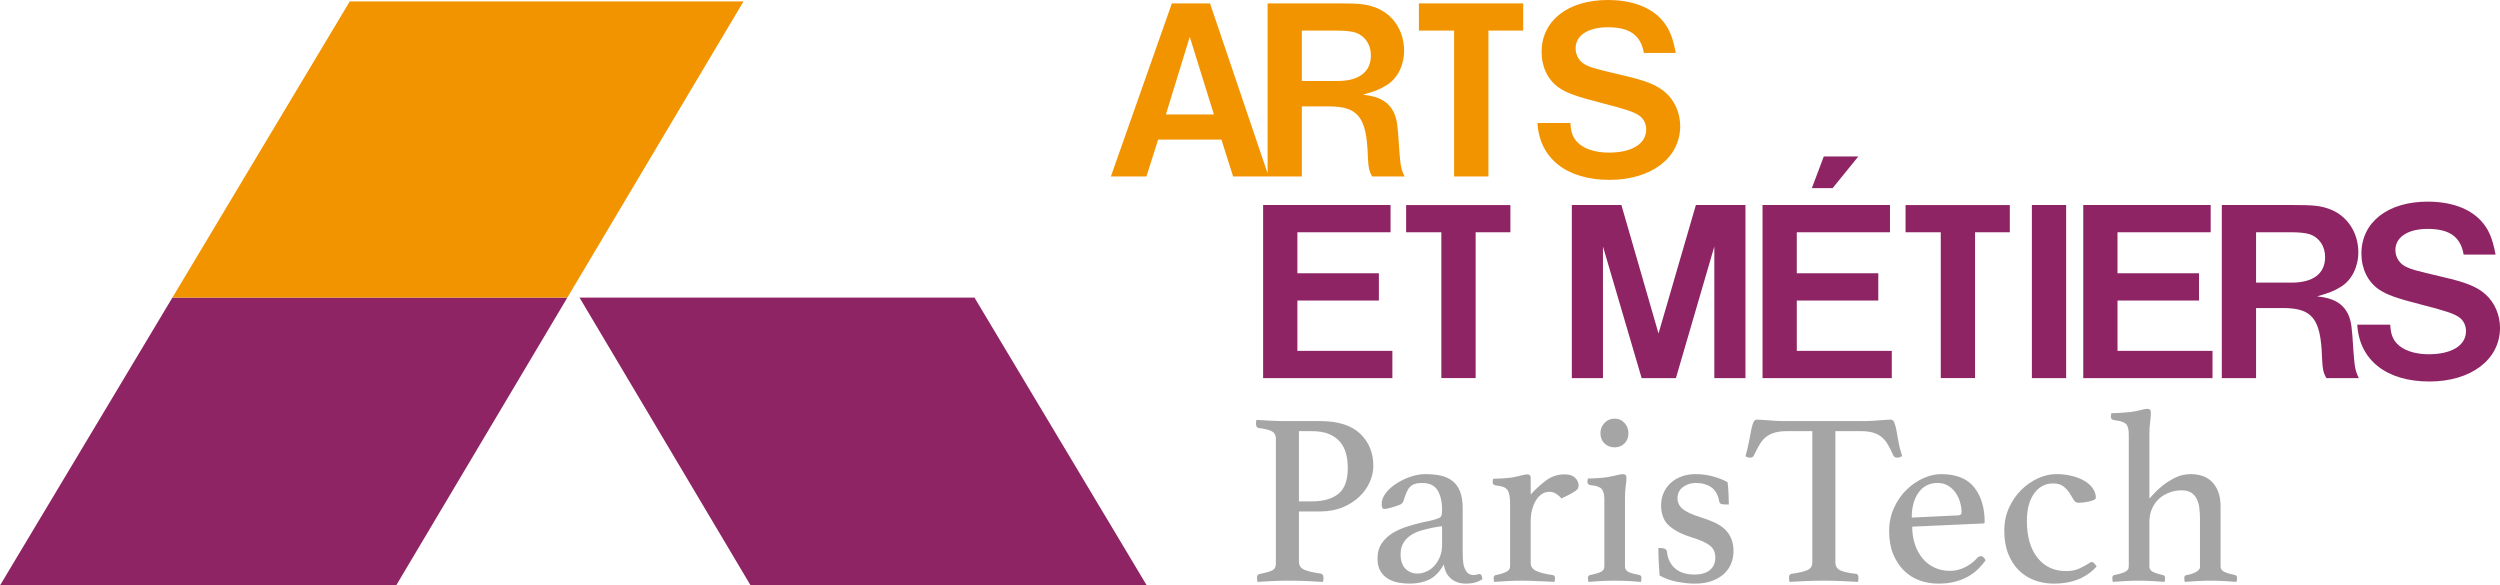
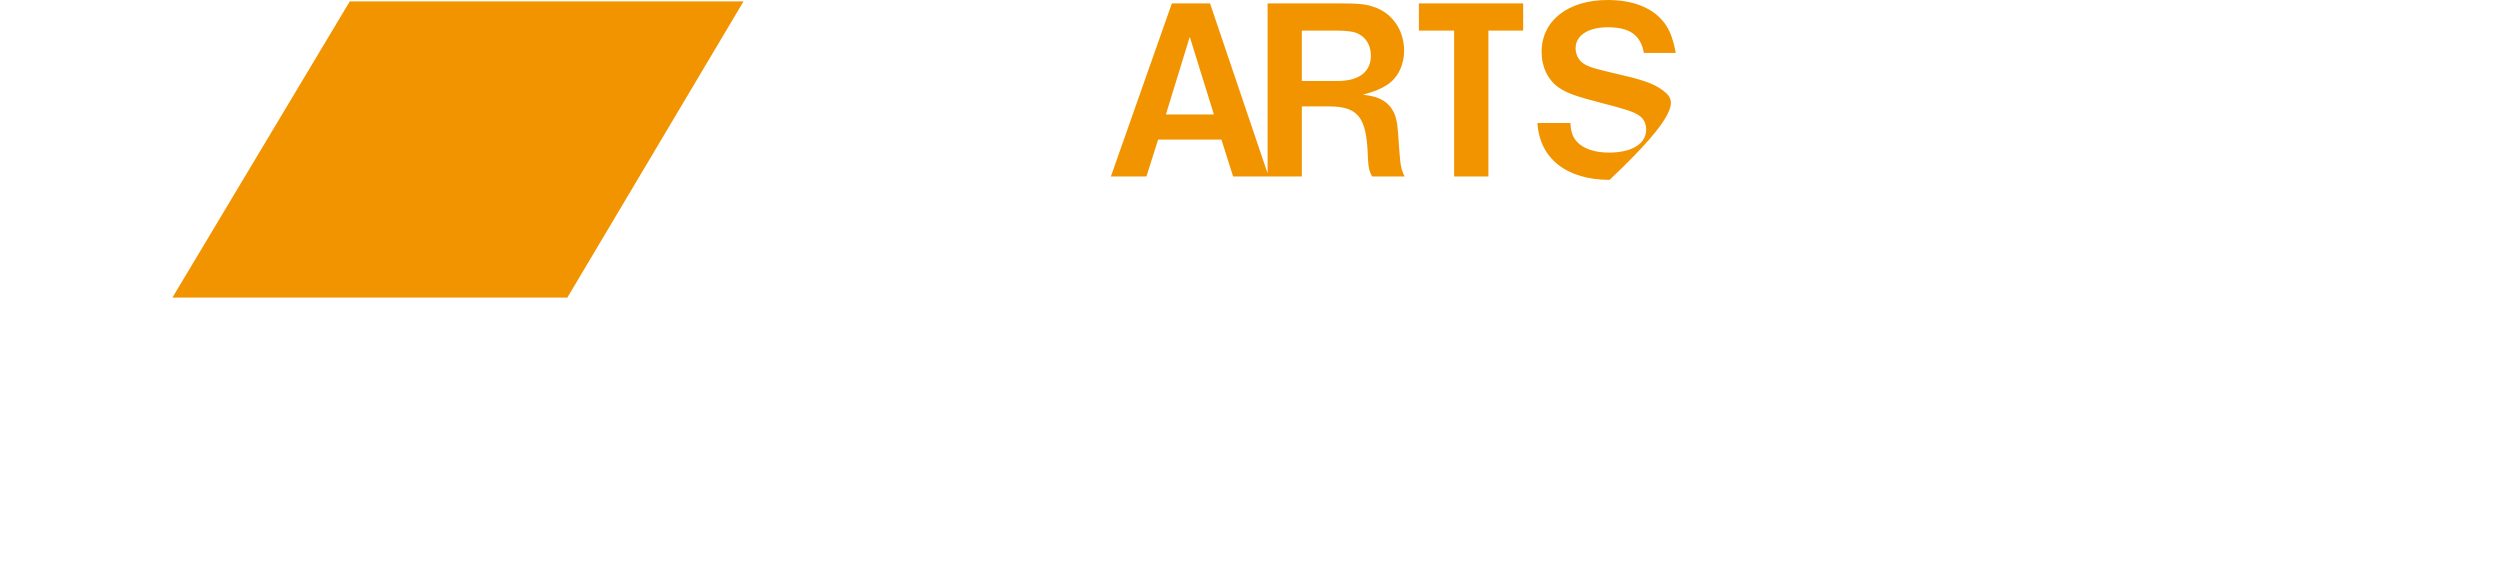
<svg xmlns="http://www.w3.org/2000/svg" version="1.1" id="Calque_1" x="0px" y="0px" width="1024.871px" height="240px" viewBox="0 0 1024.871 240" style="enable-background:new 0 0 1024.871 240;" xml:space="preserve">
-   <path style="fill:#A5A5A5;" d="M541.258,172.625h-14.191c-1.879,0-3.875-0.052-5.99-0.151  c-2.111-0.1-4.108-0.218-5.987-0.351c-0.137,0.535-0.203,1.041-0.203,1.51  c0,1.074,0.336,1.676,1.008,1.812c2.683,0.336,4.543,0.805,5.588,1.406  c1.037,0.605,1.558,1.58,1.558,2.919v51.229c0,1.343-0.454,2.266-1.358,2.768  s-2.702,1.022-5.385,1.561c-0.672,0.133-1.008,0.672-1.008,1.609  c0,0.402,0.066,0.941,0.203,1.609c1.945-0.133,4.027-0.251,6.241-0.351  c2.215-0.1,4.193-0.151,5.939-0.151c2.883,0,5.566,0.052,8.05,0.151  c2.48,0.1,4.695,0.218,6.644,0.351c0.133-0.668,0.199-1.24,0.199-1.709  c0-1.008-0.402-1.576-1.207-1.713c-2.953-0.402-5.167-0.919-6.643-1.558  c-1.476-0.639-2.215-1.727-2.215-3.274v-20.632h8.758  c3.421,0,6.492-0.568,9.209-1.709c2.716-1.14,4.997-2.602,6.843-4.381  c1.845-1.775,3.255-3.772,4.23-5.987c0.971-2.215,1.458-4.396,1.458-6.544  c0-5.433-1.812-9.862-5.433-13.283C553.94,174.337,548.504,172.625,541.258,172.625z   M548.707,202.417c-2.55,2.078-6.175,3.119-10.87,3.119h-5.337V176.751h5.337  c2.816,0,5.164,0.402,7.046,1.207c1.875,0.805,3.385,1.897,4.529,3.274  c1.14,1.373,1.945,2.967,2.414,4.78s0.705,3.757,0.705,5.835  C552.53,196.815,551.257,200.336,548.707,202.417z M606.476,235.329  c-0.336,0-0.653,0.066-0.956,0.199c-0.303,0.137-0.823,0.203-1.561,0.203  c-0.602,0-1.192-0.151-1.761-0.454c-0.572-0.303-1.092-0.923-1.561-1.86  c-0.336-0.605-0.587-1.425-0.753-2.465c-0.17-1.041-0.251-2.735-0.251-5.086  v-17.31c0-2.883-0.358-5.234-1.07-7.046c-0.716-1.812-1.749-3.252-3.108-4.326  s-2.982-1.812-4.868-2.215c-1.886-0.402-4.005-0.605-6.356-0.605  c-1.879,0-3.857,0.354-5.935,1.056c-2.082,0.705-4.012,1.628-5.787,2.768  c-1.779,1.144-3.241,2.451-4.381,3.927c-1.14,1.476-1.709,2.953-1.709,4.429  c0,1.41,0.336,2.111,1.004,2.111c0.406,0,0.908-0.066,1.513-0.199  c0.602-0.133,1.107-0.269,1.51-0.402c1.676-0.469,2.868-0.871,3.573-1.207  c0.705-0.336,1.155-0.875,1.358-1.613c0.402-1.273,0.805-2.381,1.207-3.322  c0.402-0.937,0.871-1.694,1.41-2.262c0.535-0.568,1.207-0.989,2.012-1.259  c0.805-0.269,1.779-0.402,2.919-0.402c3.086,0,5.234,1.022,6.441,3.071  c1.207,2.045,1.812,4.647,1.812,7.799c0,1.343-0.118,2.248-0.351,2.716  c-0.236,0.472-0.823,0.842-1.764,1.107c-0.738,0.269-1.594,0.52-2.565,0.757  c-0.974,0.236-2.03,0.45-3.17,0.653c-2.011,0.469-4.112,1.041-6.289,1.713  c-2.181,0.668-4.197,1.558-6.038,2.665c-1.849,1.107-3.359,2.517-4.532,4.226  c-1.174,1.713-1.76,3.809-1.76,6.293c0,2.215,0.435,3.993,1.31,5.333  c0.871,1.343,1.978,2.384,3.322,3.119c1.34,0.738,2.768,1.225,4.278,1.462  c1.51,0.233,2.934,0.351,4.274,0.351c3.023,0,5.688-0.554,8.002-1.661  c2.318-1.107,4.311-3.17,5.99-6.19c0.137,1.008,0.406,1.982,0.816,2.919  c0.406,0.941,0.985,1.779,1.735,2.517c0.746,0.738,1.661,1.325,2.75,1.761  s2.373,0.653,3.857,0.653c2.683,0,4.898-0.602,6.644-1.812  C607.616,236.034,607.214,235.329,606.476,235.329z M591.177,223.551  c0,1.679-0.288,3.222-0.86,4.632c-0.576,1.406-1.318,2.632-2.229,3.672  c-0.912,1.041-1.989,1.845-3.241,2.414c-1.247,0.572-2.513,0.856-3.794,0.856  c-1.96,0-3.595-0.668-4.913-2.012c-1.314-1.343-1.971-3.289-1.971-5.839  c0-1.879,0.384-3.455,1.163-4.728c0.775-1.277,1.805-2.333,3.089-3.17  c1.281-0.842,2.746-1.495,4.403-1.964c1.654-0.469,3.359-0.871,5.112-1.207  l3.241-0.506V223.551z M641.402,194.464c-2.753,0-5.219,0.79-7.4,2.366  c-2.181,1.58-4.344,3.54-6.489,5.887v-6.743c0-1.004-0.48-1.51-1.428-1.51  c-0.543,0-1.377,0.151-2.495,0.454c-1.118,0.303-2.429,0.587-3.92,0.856  c-1.015,0.137-2.307,0.251-3.883,0.351c-1.58,0.103-2.805,0.151-3.676,0.151  c-0.133,0.539-0.199,1.008-0.199,1.41c0,0.738,0.435,1.174,1.307,1.31  c1.211,0.133,2.2,0.336,2.971,0.602c0.771,0.269,1.358,0.69,1.76,1.259  c0.402,0.572,0.687,1.325,0.856,2.266c0.166,0.937,0.251,2.111,0.251,3.521  v25.563c0,1.008-0.587,1.779-1.76,2.318c-1.177,0.535-2.536,0.937-4.078,1.207  c-0.602,0.133-0.904,0.539-0.904,1.207c0,0.402,0.066,0.941,0.199,1.609  c1.746-0.133,3.595-0.251,5.547-0.351c1.952-0.1,3.846-0.151,5.68-0.151  c1.089,0,2.274,0.015,3.558,0.052c1.281,0.033,2.528,0.081,3.735,0.151  c1.207,0.063,2.366,0.114,3.473,0.148c1.107,0.033,2.026,0.085,2.768,0.151  c0.133-0.668,0.199-1.207,0.199-1.609c0-0.668-0.336-1.074-1.008-1.207  c-2.883-0.402-5.097-0.956-6.64-1.661c-1.547-0.705-2.314-1.794-2.314-3.27  v-17.314c0-1.543,0.181-3.034,0.554-4.477c0.365-1.443,0.886-2.716,1.558-3.824  c0.672-1.107,1.476-1.978,2.417-2.617c0.938-0.639,1.978-0.956,3.119-0.956  c1.008,0,1.927,0.266,2.768,0.805c0.838,0.535,1.561,1.174,2.163,1.912  c1.609-0.738,2.868-1.358,3.776-1.864c0.904-0.502,1.609-0.937,2.111-1.307  c0.506-0.369,0.823-0.72,0.956-1.056c0.137-0.336,0.203-0.705,0.203-1.107  c0-1.14-0.469-2.181-1.41-3.122C644.787,194.936,643.347,194.464,641.402,194.464z   M672.096,235.731c-1.879-0.336-3.337-0.738-4.377-1.207s-1.558-1.244-1.558-2.318  v-27.777c0-2.148,0.1-3.875,0.299-5.182c0.203-1.31,0.303-2.432,0.303-3.373  c0-1.004-0.476-1.51-1.425-1.51c-0.543,0-1.425,0.151-2.646,0.454  c-1.222,0.303-2.613,0.587-4.171,0.856c-1.015,0.133-2.31,0.251-3.886,0.351  s-2.801,0.151-3.672,0.151c-0.137,0.539-0.203,0.974-0.203,1.307  c0,0.808,0.436,1.277,1.31,1.41c2.347,0.203,3.875,0.742,4.58,1.613  c0.701,0.871,1.056,2.314,1.056,4.326v27.375c0,1.074-0.539,1.849-1.609,2.318  c-1.074,0.469-2.484,0.871-4.23,1.207c-0.602,0.133-0.904,0.539-0.904,1.207  c0,0.203,0.033,0.502,0.1,0.904c0.066,0.406,0.1,0.639,0.1,0.705  c0.203,0,0.672-0.033,1.41-0.1c0.738-0.066,1.609-0.137,2.617-0.199  c1.008-0.07,2.1-0.118,3.285-0.151c1.185-0.037,2.355-0.052,3.51-0.052  c1.155,0,2.322,0.015,3.506,0.052c1.185,0.033,2.281,0.081,3.289,0.151  c1.004,0.063,1.86,0.133,2.565,0.199s1.159,0.1,1.358,0.1  c0.066-0.066,0.118-0.299,0.151-0.705c0.033-0.402,0.052-0.701,0.052-0.904  C672.904,236.27,672.634,235.864,672.096,235.731z M661.931,183.395  c1.613,0,2.953-0.535,4.027-1.609c1.074-1.074,1.609-2.484,1.609-4.23  c0-1.609-0.535-3.001-1.609-4.174c-1.074-1.174-2.414-1.764-4.027-1.764  c-1.676,0-3.067,0.591-4.174,1.764s-1.661,2.565-1.661,4.174  c0,1.746,0.554,3.156,1.661,4.23S660.255,183.395,661.931,183.395z M706.871,216.76  c-1.174-1.041-2.584-1.93-4.226-2.668c-1.646-0.738-3.44-1.41-5.385-2.012  c-3.624-1.14-6.123-2.299-7.5-3.473c-1.373-1.174-2.063-2.635-2.063-4.377  c0-1.949,0.757-3.473,2.266-4.58c1.51-1.107,3.237-1.661,5.182-1.661  c2.55,0,4.68,0.587,6.393,1.761c1.709,1.174,2.801,3.137,3.27,5.887  c0.066,0.269,0.218,0.52,0.454,0.757c0.233,0.236,0.62,0.351,1.155,0.351  l2.318,0.103c0-0.672-0.018-1.425-0.052-2.266  c-0.033-0.838-0.066-1.676-0.1-2.517c-0.037-0.838-0.085-1.642-0.151-2.414  c-0.07-0.771-0.137-1.425-0.203-1.964c-1.343-0.805-3.204-1.561-5.584-2.266  c-2.384-0.701-4.916-1.056-7.599-1.056c-2.148,0-4.093,0.336-5.839,1.008  s-3.218,1.576-4.425,2.716c-1.211,1.14-2.152,2.484-2.82,4.027  c-0.672,1.543-1.008,3.189-1.008,4.931c0,3.757,1.122,6.61,3.373,8.555  c2.248,1.945,5.348,3.521,9.308,4.732c3.152,0.937,5.536,1.997,7.146,3.17  c1.613,1.174,2.417,2.868,2.417,5.082c0,2.148-0.738,3.842-2.214,5.082  c-1.476,1.24-3.591,1.86-6.341,1.86c-3.421,0-6.09-0.856-8.002-2.565  c-1.912-1.713-3.004-3.975-3.27-6.795c-0.07-0.535-0.336-0.919-0.805-1.155  c-0.472-0.236-1.041-0.354-1.713-0.354h-1.008c0,1.949,0.052,3.875,0.151,5.787  s0.218,3.743,0.354,5.485c2.144,1.211,4.543,2.063,7.193,2.569  c2.65,0.502,5.049,0.753,7.197,0.753c2.75,0,5.116-0.369,7.098-1.107  c1.978-0.738,3.621-1.709,4.931-2.919c1.307-1.207,2.281-2.617,2.919-4.226  c0.635-1.609,0.956-3.285,0.956-5.031c0-2.082-0.336-3.875-1.008-5.385  C708.967,219.074,708.044,217.801,706.871,216.76z M776.868,187.421  c0.336,0.133,0.638,0.199,0.908,0.199c0.402,0,0.753-0.066,1.056-0.199  c0.303-0.137,0.62-0.269,0.956-0.406c-0.738-2.277-1.259-4.359-1.561-6.238  c-0.299-1.879-0.587-3.455-0.853-4.732c-0.269-1.273-0.554-2.262-0.856-2.967  c-0.303-0.705-0.79-1.059-1.462-1.059c-0.535,0-1.222,0.037-2.063,0.103  c-0.838,0.066-1.76,0.133-2.764,0.199c-1.008,0.07-2.015,0.137-3.023,0.203  c-1.004,0.066-1.912,0.1-2.716,0.1h-33.616c-0.871,0-1.812-0.033-2.816-0.1  c-1.008-0.066-1.997-0.133-2.971-0.203c-0.971-0.066-1.897-0.133-2.768-0.199  c-0.871-0.066-1.543-0.103-2.012-0.103c-0.672,0-1.159,0.34-1.458,1.008  c-0.303,0.672-0.591,1.628-0.856,2.868c-0.269,1.244-0.572,2.805-0.908,4.68  c-0.336,1.879-0.838,4.027-1.51,6.441c0.539,0.406,1.174,0.605,1.912,0.605  c0.269,0,0.554-0.066,0.856-0.199c0.303-0.137,0.52-0.369,0.657-0.705  c0.805-1.679,1.572-3.156,2.314-4.429c0.738-1.273,1.609-2.314,2.617-3.119  c1.004-0.808,2.196-1.41,3.573-1.812c1.373-0.402,3.067-0.605,5.082-0.605  h10.368v53.746c0,1.543-0.672,2.617-2.015,3.218  c-1.343,0.605-3.521,1.107-6.54,1.51c-0.672,0.137-1.008,0.672-1.008,1.613  c0,0.469,0.066,1.041,0.203,1.709c2.144-0.133,4.444-0.251,6.891-0.351  c2.451-0.1,4.85-0.151,7.197-0.151c2.417,0,4.813,0.052,7.197,0.151  c2.381,0.1,4.647,0.218,6.795,0.351c0.133-0.668,0.199-1.24,0.199-1.709  c0-1.074-0.369-1.613-1.107-1.613c-3.019-0.332-5.167-0.819-6.44-1.458  c-1.277-0.639-1.912-1.727-1.912-3.27V176.751h10.368  c2.012,0,3.706,0.203,5.082,0.605c1.373,0.402,2.547,1.004,3.521,1.812  c0.971,0.805,1.827,1.845,2.565,3.119c0.738,1.273,1.476,2.75,2.215,4.429  C776.299,187.052,776.532,187.285,776.868,187.421z M812.104,227.98  c-0.535,0-1.037,0.236-1.506,0.705c-1.336,1.543-2.993,2.82-4.964,3.824  c-1.975,1.008-4.03,1.51-6.171,1.51c-2.406,0-4.562-0.45-6.47-1.358  c-1.904-0.904-3.528-2.163-4.865-3.776c-1.34-1.609-2.373-3.521-3.111-5.736  c-0.734-2.215-1.1-4.628-1.1-7.245l29.084-1.31  c0.402,0,0.605-0.199,0.605-0.602c0-5.839-1.425-10.571-4.278-14.191  c-2.853-3.624-7.396-5.437-13.638-5.437c-2.351,0-4.78,0.572-7.297,1.713  c-2.517,1.14-4.817,2.735-6.895,4.78c-2.082,2.048-3.776,4.514-5.082,7.396  c-1.31,2.886-1.964,6.038-1.964,9.463c0,3.621,0.554,6.776,1.661,9.46  c1.107,2.683,2.584,4.931,4.429,6.743s3.975,3.156,6.393,4.027  c2.414,0.871,4.964,1.307,7.647,1.307c2.617,0,4.931-0.269,6.946-0.805  c2.011-0.535,3.805-1.259,5.385-2.163c1.572-0.908,2.934-1.93,4.075-3.071  c1.14-1.14,2.148-2.314,3.019-3.521  C813.407,228.552,812.772,227.98,812.104,227.98z M786.519,201.912  c1.868-2.617,4.47-3.923,7.81-3.923c1.672,0,3.122,0.388,4.359,1.155  c1.233,0.775,2.251,1.746,3.052,2.919c0.801,1.177,1.403,2.465,1.805,3.875  c0.399,1.41,0.602,2.753,0.602,4.027c0,0.871-0.502,1.307-1.502,1.307  l-18.93,0.908C783.714,207.954,784.648,204.529,786.519,201.912z M857.587,230.398  c-0.269,0-0.539,0.085-0.805,0.251c-0.269,0.166-0.502,0.317-0.705,0.45  c-1.074,0.672-2.333,1.343-3.776,2.015s-3.237,1.004-5.381,1.004  c-4.831,0-8.707-1.809-11.626-5.433c-2.919-3.624-4.377-8.688-4.377-15.199  c0-4.695,0.989-8.419,2.967-11.172c1.978-2.75,4.547-4.126,7.699-4.126  c1.879,0,3.337,0.421,4.377,1.259c1.041,0.842,1.864,1.746,2.469,2.72  c0.602,0.971,1.155,1.879,1.661,2.716c0.502,0.838,1.188,1.259,2.063,1.259  c0.133,0,0.583-0.033,1.358-0.103c0.768-0.066,1.576-0.181,2.414-0.351  c0.838-0.166,1.594-0.384,2.266-0.653c0.668-0.269,1.004-0.605,1.004-1.008  c0-1.273-0.384-2.499-1.155-3.672c-0.771-1.174-1.864-2.2-3.27-3.071  c-1.41-0.871-3.122-1.576-5.134-2.115c-2.015-0.535-4.263-0.805-6.743-0.805  c-2.417,0-4.883,0.572-7.4,1.713c-2.513,1.14-4.794,2.716-6.843,4.728  c-2.048,2.015-3.724,4.447-5.031,7.297c-1.31,2.853-1.964,5.99-1.964,9.412  c0,3.624,0.535,6.795,1.609,9.511c1.074,2.716,2.532,4.983,4.377,6.795  c1.845,1.812,3.993,3.17,6.444,4.075c2.447,0.908,5.045,1.358,7.799,1.358  c2.417,0,4.58-0.218,6.492-0.653s3.573-1.008,4.983-1.713  c1.41-0.701,2.617-1.458,3.621-2.262c1.008-0.805,1.845-1.609,2.517-2.418  c-0.133-0.266-0.402-0.635-0.805-1.107  C858.292,230.63,857.923,230.398,857.587,230.398z M916.268,235.731  c-1.547-0.269-2.919-0.653-4.126-1.159c-1.211-0.502-1.812-1.259-1.812-2.262  v-24.559c0-2.48-0.336-4.562-1.008-6.241c-0.672-1.676-1.561-3.052-2.668-4.126  c-1.107-1.07-2.399-1.845-3.872-2.314c-1.48-0.469-3.023-0.705-4.632-0.705  c-2.347,0-4.495,0.487-6.441,1.462c-1.949,0.971-3.672,2.063-5.182,3.27  c-1.513,1.207-2.735,2.347-3.676,3.421c-0.941,1.074-1.51,1.679-1.709,1.812  v-25.969c0-2.012,0.1-3.772,0.299-5.282c0.203-1.51,0.303-2.835,0.303-3.975  c0-0.469-0.1-0.842-0.306-1.107c-0.203-0.269-0.613-0.402-1.222-0.402  c-0.543,0-1.425,0.166-2.646,0.502c-1.225,0.336-2.617,0.605-4.178,0.805  c-1.277,0.137-2.683,0.251-4.226,0.351c-1.547,0.103-2.753,0.151-3.624,0.151  c-0.137,0.539-0.203,1.008-0.203,1.41c0,0.805,0.436,1.277,1.31,1.41  c2.414,0.269,4.027,0.771,4.831,1.51c0.805,0.738,1.207,2.181,1.207,4.329  v54.145c0,1.074-0.605,1.864-1.812,2.366c-1.207,0.506-2.584,0.889-4.126,1.159  c-0.539,0.133-0.805,0.539-0.805,1.207c0,0.402,0.066,0.941,0.203,1.609  c1.676-0.133,3.388-0.251,5.138-0.351c1.749-0.1,3.61-0.151,5.581-0.151  c1.897,0,3.691,0.052,5.374,0.151c1.683,0.1,3.396,0.218,5.141,0.351  c0.137-0.668,0.203-1.207,0.203-1.609c0-0.668-0.303-1.074-0.908-1.207  c-1.406-0.269-2.683-0.653-3.824-1.159c-1.141-0.502-1.709-1.259-1.709-2.262  v-18.318c0-2.082,0.365-3.927,1.1-5.536c0.734-1.609,1.72-2.971,2.953-4.078  c1.236-1.107,2.657-1.945,4.259-2.513c1.602-0.572,3.237-0.856,4.909-0.856  c1.535,0,2.787,0.284,3.754,0.856c0.971,0.568,1.738,1.377,2.303,2.414  c0.568,1.041,0.952,2.266,1.155,3.676c0.199,1.406,0.299,2.953,0.299,4.628  v19.728c0,0.535-0.185,0.989-0.554,1.358c-0.369,0.369-0.823,0.687-1.358,0.956  c-0.539,0.269-1.126,0.502-1.761,0.705c-0.638,0.199-1.259,0.336-1.864,0.402  c-0.602,0.133-0.904,0.539-0.904,1.207c0,0.402,0.066,0.941,0.199,1.609  c1.746-0.133,3.51-0.251,5.296-0.351c1.783-0.1,3.558-0.151,5.326-0.151  c2.034,0,3.879,0.052,5.525,0.151c1.65,0.1,3.344,0.218,5.09,0.351  c0.133-0.668,0.203-1.207,0.203-1.609  C917.072,236.27,916.803,235.864,916.268,235.731z" />
-   <path style="fill:#8E2464;" d="M0,239.996h162.402l70.184-117.994H70.675L0,239.996z   M237.575,122.006L307.721,240h162.402l-70.638-117.994H237.575z M531.858,123.197h33.41  v-11.172h-33.41V95.217h38.197V84.044h-52.24v70.968h52.986v-11.172h-38.942V123.197  z M679.902,136.713l-15.214-52.668h-20.322v70.968h12.767v-53.945l15.856,53.945h14.044  l15.745-53.945v53.945h12.77V84.044h-20.322L679.902,136.713z M761.809,64.147h-14.151  l-4.894,12.981h8.511L761.809,64.147z M736.593,123.197h33.41v-11.172h-33.41V95.217  h38.197V84.044h-52.24v70.968h52.986v-11.172h-38.942V123.197z M832.965,155.012  h14.044V84.044h-14.044V155.012z M868.069,123.197h33.41v-11.172h-33.41V95.217  h38.197V84.044h-52.24v70.968h52.986v-11.172h-38.942V123.197z M962.643,128.837  c-2.233-4.466-6.064-6.703-12.767-7.341c5.001-1.384,7.234-2.34,9.788-3.938  c4.47-2.764,7.127-8.19,7.127-14.151c0-8.087-4.573-15-11.704-17.661  c-3.724-1.384-6.489-1.701-15.107-1.701h-29.154v70.968h14.044v-28.73h11.065  c11.918,0,15.428,4.363,15.959,19.897c0.214,5.108,0.535,6.703,1.812,8.832h13.298  c-1.491-3.086-1.701-4.363-2.233-11.279  C964.134,133.413,963.92,132.029,962.643,128.837z M939.553,115.856h-14.682V95.217  h14.579c3.296,0,5.957,0.317,7.552,0.849c3.831,1.384,6.171,4.894,6.171,9.364  C953.172,112.132,948.278,115.856,939.553,115.856z M1018.91,120.647  c-3.51-3.089-7.873-4.898-17.661-7.131c-11.597-2.764-12.342-2.979-14.682-4.041  c-2.875-1.277-4.577-3.938-4.577-7.024c0-5.215,5.108-8.618,13.195-8.618  c8.936,0,13.512,3.193,14.789,10.534h13.088  c-1.277-6.703-2.875-10.534-5.961-13.833c-4.68-5.108-12.342-7.873-21.916-7.873  c-16.387,0-27.131,8.511-27.131,21.278c0,6.175,2.55,11.493,7.127,14.686  c3.3,2.233,7.131,3.617,17.557,6.278c9.574,2.447,13.191,3.617,15.428,5.211  c1.701,1.17,2.764,3.3,2.764,5.64c0,5.854-5.85,9.471-15.321,9.471  c-5.64,0-10.427-1.598-12.981-4.363c-1.809-1.916-2.554-4.045-2.764-7.769h-13.516  c0.853,14.579,12.025,23.304,29.582,23.304c17.129,0,28.94-9.046,28.94-22.027  C1024.871,129.051,1022.634,123.943,1018.91,120.647z M576.439,95.206h14.438v59.79  h14.06V95.206h14.248V84.056h-42.745V95.206z M781.174,95.206h14.438v59.79h14.06  V95.206h14.248V84.056h-42.745V95.206z" />
-   <path style="fill:#F29400;" d="M70.675,122.002h161.911L304.811,0.568H143.392L70.675,122.002z   M571.464,46.176c-2.233-4.466-6.064-6.703-12.767-7.341  c5.001-1.384,7.234-2.34,9.788-3.938c4.47-2.764,7.127-8.19,7.127-14.151  c0-8.087-4.573-15-11.704-17.661c-3.724-1.384-6.489-1.701-15.107-1.701  h-29.154V71.056L496.042,1.384h-15.638l-25.006,70.968h14.575l4.791-15.11h25.961  l4.787,15.11h28.18V43.622h11.065c11.918,0,15.428,4.363,15.959,19.897  c0.214,5.108,0.535,6.703,1.812,8.832h13.298  c-1.491-3.086-1.701-4.363-2.233-11.279  C572.956,50.753,572.741,49.369,571.464,46.176z M477.957,46.922l9.788-31.815  l9.895,31.815H477.957z M548.374,33.196h-14.682V12.556h14.579  c3.296,0,5.957,0.317,7.552,0.849c3.831,1.384,6.171,4.894,6.171,9.364  C561.994,29.471,557.1,33.196,548.374,33.196z M682.832,37.986  c-3.51-3.089-7.873-4.898-17.661-7.131c-11.597-2.764-12.342-2.979-14.682-4.041  c-2.875-1.277-4.577-3.938-4.577-7.024c0-5.215,5.108-8.618,13.195-8.618  c8.936,0,13.512,3.193,14.789,10.534h13.088  c-1.277-6.703-2.875-10.534-5.961-13.833C676.344,2.764,668.681,0,659.107,0  c-16.387,0-27.131,8.511-27.131,21.278c0,6.175,2.55,11.493,7.127,14.686  c3.3,2.233,7.131,3.617,17.557,6.278c9.574,2.447,13.191,3.617,15.428,5.211  c1.701,1.17,2.764,3.3,2.764,5.64c0,5.854-5.85,9.471-15.321,9.471  c-5.64,0-10.427-1.598-12.981-4.363c-1.808-1.916-2.554-4.045-2.768-7.769h-13.512  c0.853,14.579,12.025,23.304,29.582,23.304c17.129,0,28.94-9.046,28.94-22.027  C688.793,46.39,686.556,41.282,682.832,37.986z M581.676,12.547h14.437v59.79h14.06  v-59.79h14.248V1.398h-42.745V12.547z" />
+   <path style="fill:#F29400;" d="M70.675,122.002h161.911L304.811,0.568H143.392L70.675,122.002z   M571.464,46.176c-2.233-4.466-6.064-6.703-12.767-7.341  c5.001-1.384,7.234-2.34,9.788-3.938c4.47-2.764,7.127-8.19,7.127-14.151  c0-8.087-4.573-15-11.704-17.661c-3.724-1.384-6.489-1.701-15.107-1.701  h-29.154V71.056L496.042,1.384h-15.638l-25.006,70.968h14.575l4.791-15.11h25.961  l4.787,15.11h28.18V43.622h11.065c11.918,0,15.428,4.363,15.959,19.897  c0.214,5.108,0.535,6.703,1.812,8.832h13.298  c-1.491-3.086-1.701-4.363-2.233-11.279  C572.956,50.753,572.741,49.369,571.464,46.176z M477.957,46.922l9.788-31.815  l9.895,31.815H477.957z M548.374,33.196h-14.682V12.556h14.579  c3.296,0,5.957,0.317,7.552,0.849c3.831,1.384,6.171,4.894,6.171,9.364  C561.994,29.471,557.1,33.196,548.374,33.196z M682.832,37.986  c-3.51-3.089-7.873-4.898-17.661-7.131c-11.597-2.764-12.342-2.979-14.682-4.041  c-2.875-1.277-4.577-3.938-4.577-7.024c0-5.215,5.108-8.618,13.195-8.618  c8.936,0,13.512,3.193,14.789,10.534h13.088  c-1.277-6.703-2.875-10.534-5.961-13.833C676.344,2.764,668.681,0,659.107,0  c-16.387,0-27.131,8.511-27.131,21.278c0,6.175,2.55,11.493,7.127,14.686  c3.3,2.233,7.131,3.617,17.557,6.278c9.574,2.447,13.191,3.617,15.428,5.211  c1.701,1.17,2.764,3.3,2.764,5.64c0,5.854-5.85,9.471-15.321,9.471  c-5.64,0-10.427-1.598-12.981-4.363c-1.808-1.916-2.554-4.045-2.768-7.769h-13.512  c0.853,14.579,12.025,23.304,29.582,23.304C688.793,46.39,686.556,41.282,682.832,37.986z M581.676,12.547h14.437v59.79h14.06  v-59.79h14.248V1.398h-42.745V12.547z" />
</svg>